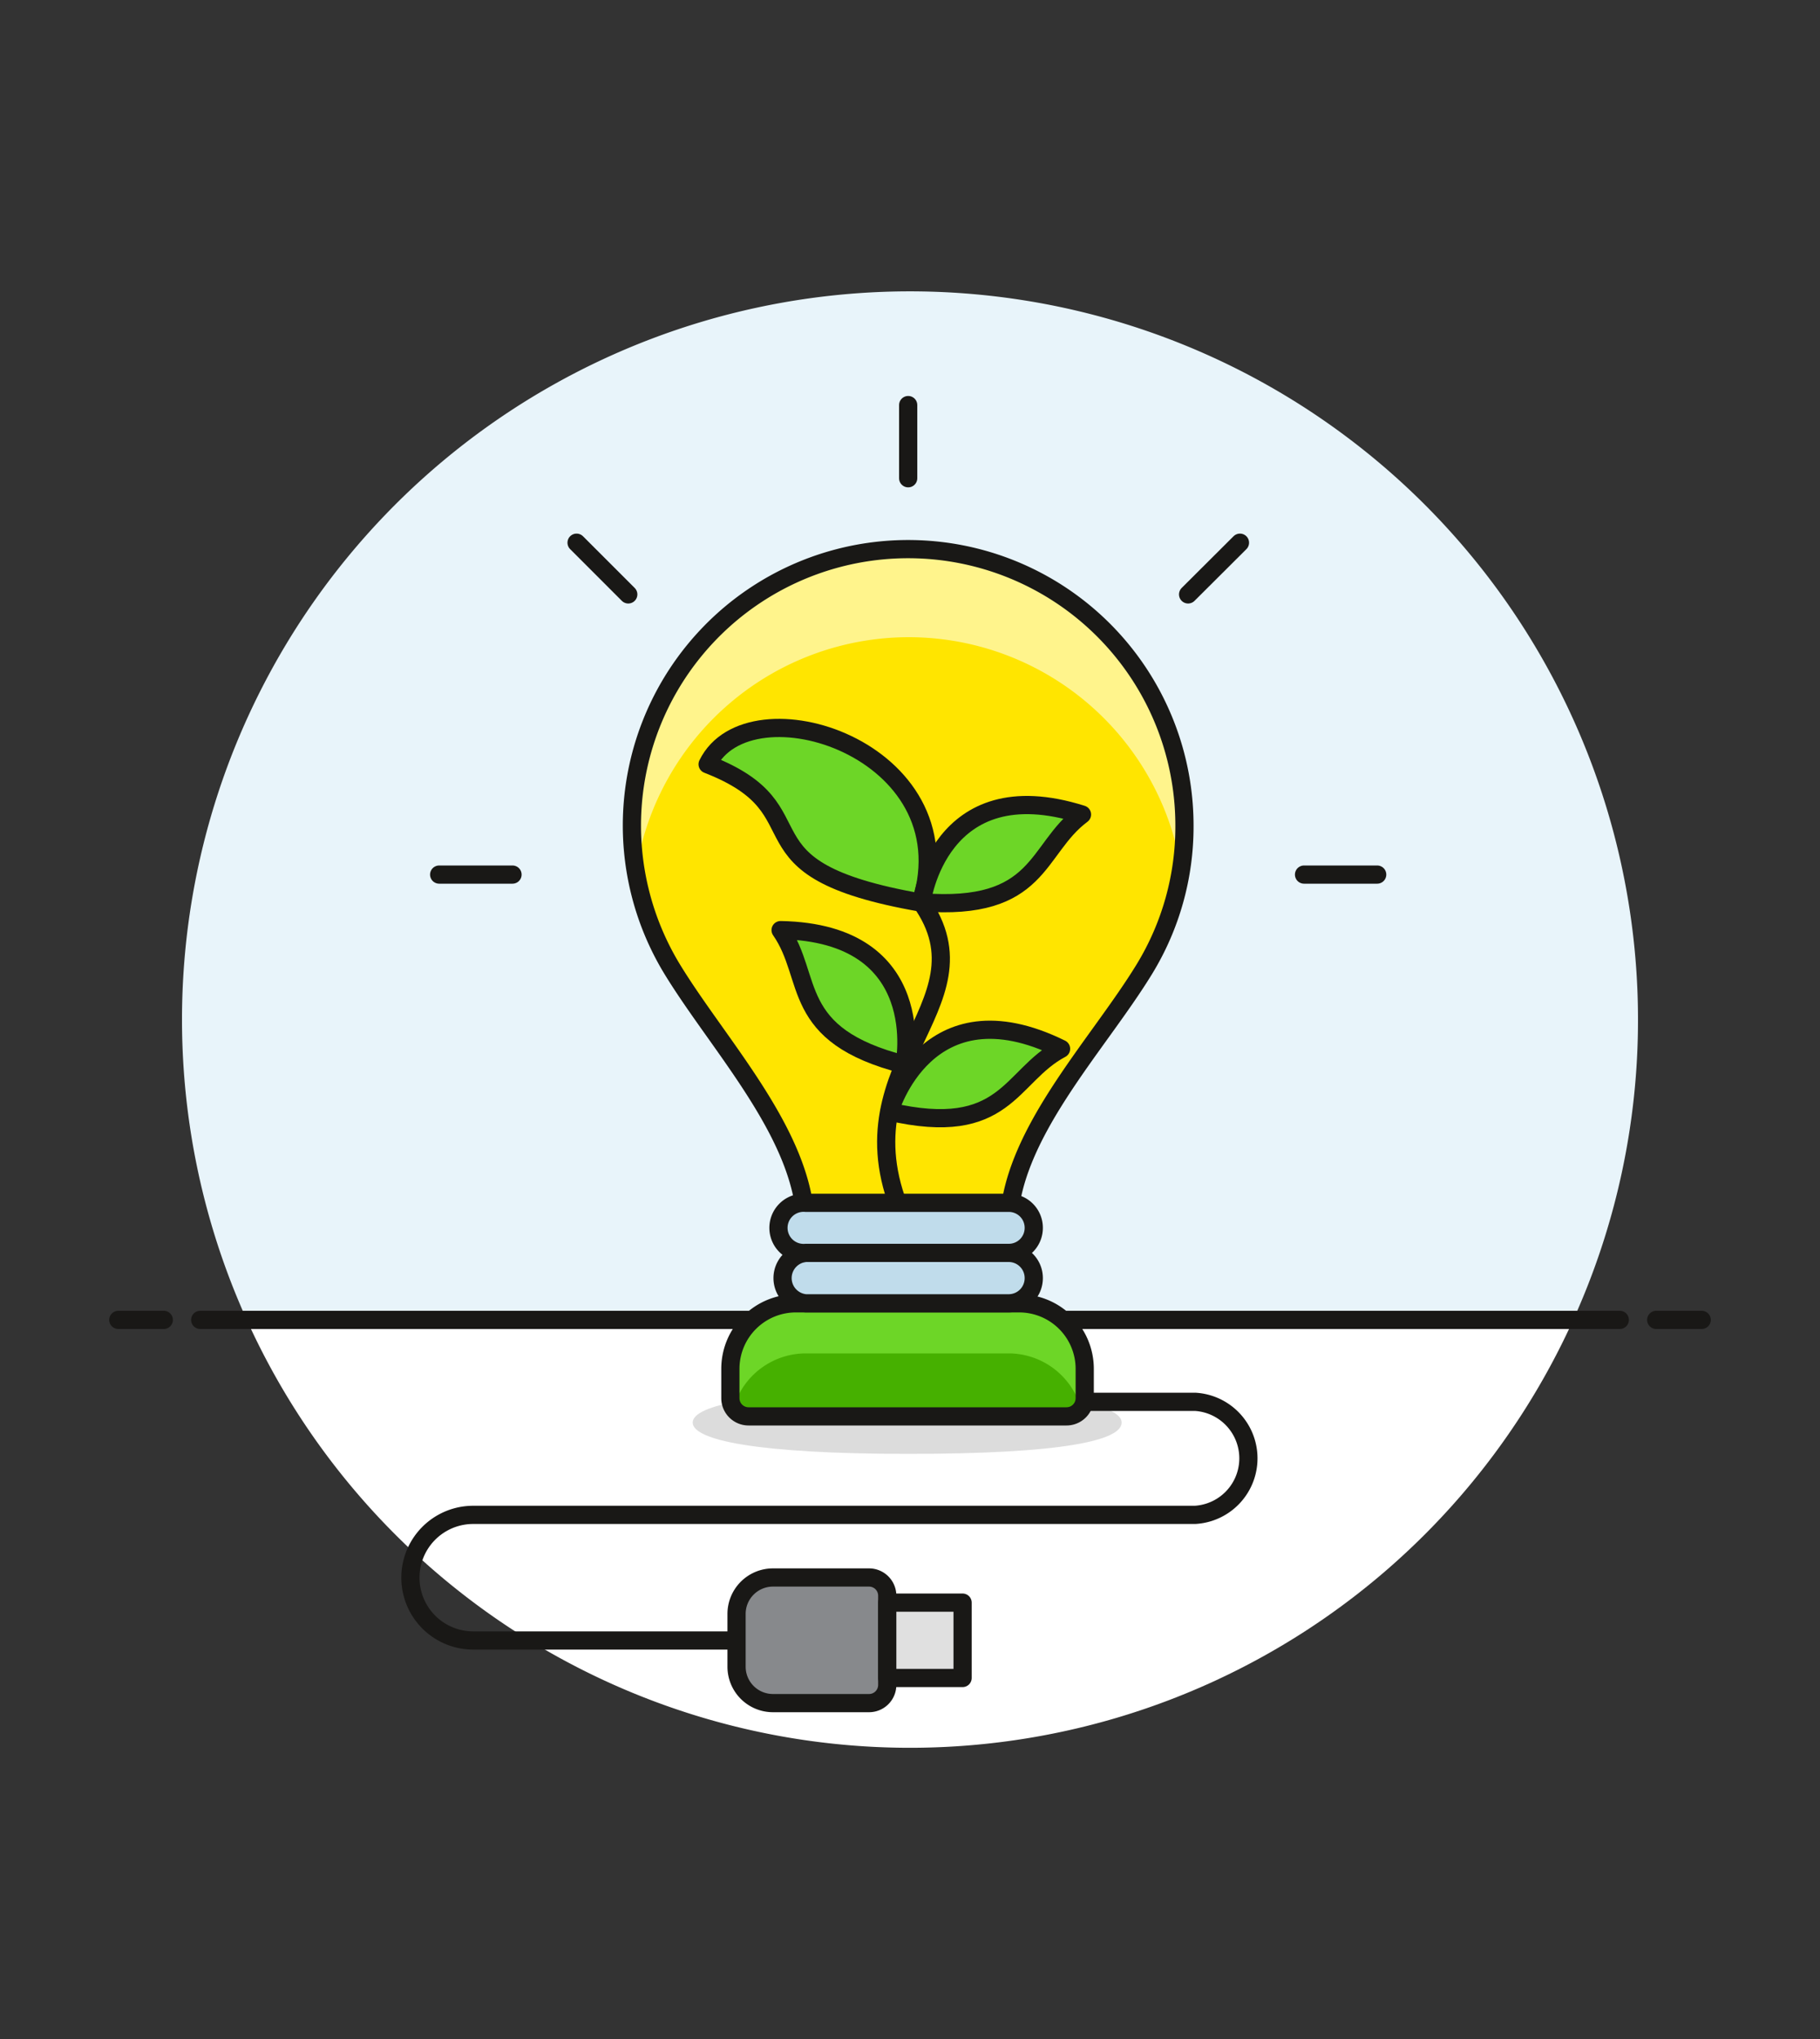
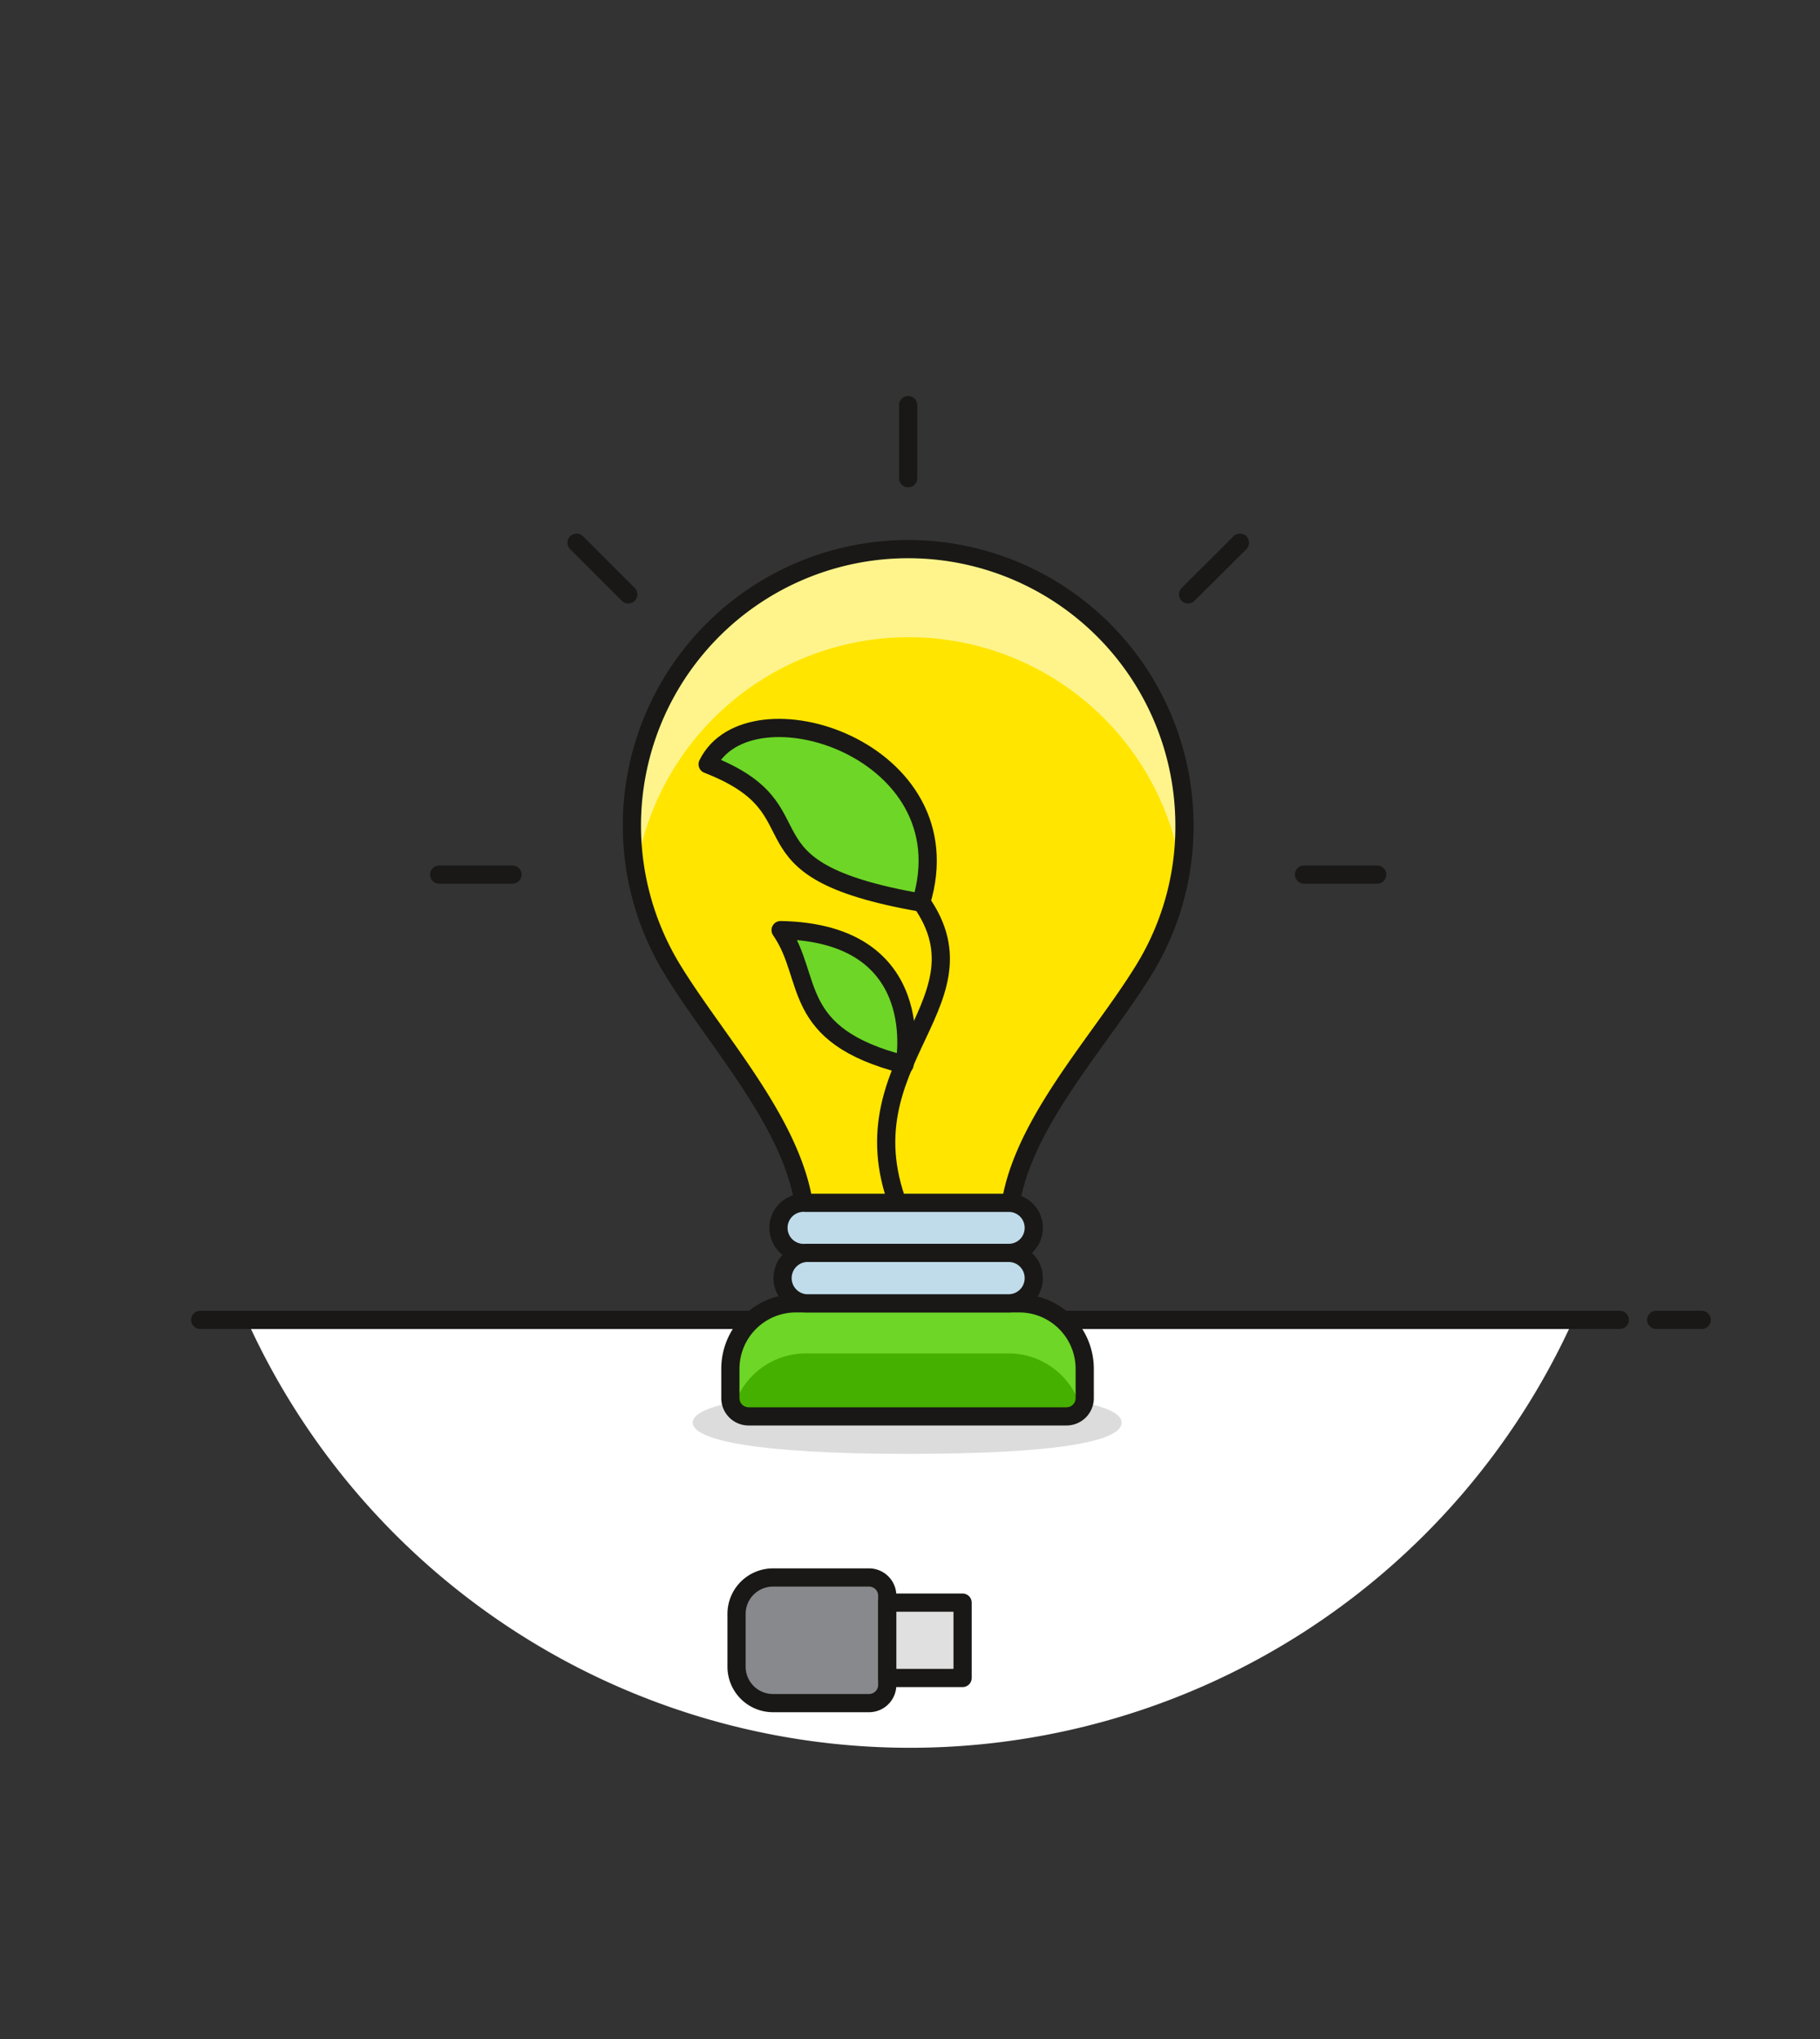
<svg xmlns="http://www.w3.org/2000/svg" id="Multicolor" viewBox="0 0 100 112">
  <rect x="0" y="0" width="100" height="112" fill="#333333" stroke="none" />
  <defs>
    <style>.cls-1{fill:#e8f4fa;}.cls-2{fill:#fff;}.cls-3{fill:none;}.cls-10,.cls-11,.cls-12,.cls-3,.cls-9{stroke:#191816;stroke-linecap:round;stroke-linejoin:round;}.cls-4{fill:#191816;opacity:0.15;}.cls-5{fill:#46b000;}.cls-6{fill:#ffe500;}.cls-7{fill:#fff48c;}.cls-8,.cls-9{fill:#6dd627;}.cls-10{fill:#c0dceb;}.cls-11{fill:#87898c;}.cls-12{fill:#e0e0e0;}</style>
  </defs>
  <title>08- eco-power</title>
  <g id="Background">
    <g id="New_Symbol_4-2" data-name="New Symbol 4">
-       <path class="cls-1" d="M90,56A40,40,0,1,0,13.56,72.5H86.44A39.85,39.85,0,0,0,90,56Z" />
-       <path class="cls-2" d="M13.56,72.5a40,40,0,0,0,72.88,0Z" />
+       <path class="cls-2" d="M13.56,72.5a40,40,0,0,0,72.88,0" />
      <line class="cls-3" x1="11" y1="72.5" x2="89" y2="72.5" />
-       <line class="cls-3" x1="6.5" y1="72.5" x2="9" y2="72.5" />
      <line class="cls-3" x1="91" y1="72.5" x2="93.5" y2="72.5" />
    </g>
  </g>
  <g id="Scene">
    <path class="cls-4" d="M61.63,78.14c0,1-3.34,1.72-11.73,1.72s-11.84-.77-11.84-1.72,3.46-1.73,11.84-1.73S61.63,77.19,61.63,78.14Z" />
    <path class="cls-5" d="M59.56,76.65a1.15,1.15,0,0,1-1.15,1.15H41.28a1.15,1.15,0,0,1-1.15-1.15v-.92a4.14,4.14,0,0,1,4.14-4.14H55.42a4.14,4.14,0,0,1,4.14,4.14Z" />
    <path class="cls-6" d="M65.08,45.36a15.18,15.18,0,1,0-28.15,7.87c2.61,4.28,7.34,9.2,7.34,14.21H55.42c0-5,4.83-9.91,7.46-14.21A15,15,0,0,0,65.08,45.36Z" />
    <path class="cls-7" d="M49.9,35a15.17,15.17,0,0,1,15,12.77,14.82,14.82,0,0,0,.21-2.42,15.18,15.18,0,1,0-30.36,0,16,16,0,0,0,.21,2.42A15.18,15.18,0,0,1,49.9,35Z" />
    <path class="cls-3" d="M65.08,45.36a15.18,15.18,0,1,0-28.15,7.87c2.61,4.28,7.34,9.2,7.34,14.21H55.42c0-5,4.83-9.91,7.46-14.21A15,15,0,0,0,65.08,45.36Z" />
    <path class="cls-8" d="M59.56,75.73a4.14,4.14,0,0,0-4.14-4.15H44.27a4.14,4.14,0,0,0-4.14,4.15v.92a1,1,0,0,0,.1.45h.15a4.14,4.14,0,0,1,3.89-2.76H55.42a4.14,4.14,0,0,1,3.89,2.76h.16a1.13,1.13,0,0,0,.09-.45Z" />
    <path class="cls-3" d="M43.73,71.59H56a3.6,3.6,0,0,1,3.6,3.6v1.61a1,1,0,0,1-1,1H41.13a1,1,0,0,1-1-1V75.18A3.6,3.6,0,0,1,43.73,71.59Z" />
    <path class="cls-3" d="M49.9,67.44c-4.37-8.79,4.84-12.08.69-17.93" />
    <path class="cls-9" d="M50.61,49.58c2.59-8.43-9.46-12.23-11.73-7.6C45.53,44.56,39.92,47.72,50.61,49.58Z" />
-     <path class="cls-9" d="M50.64,49.56s.91-7.32,8.81-4.82C56.88,46.65,57.21,50.07,50.64,49.56Z" />
-     <path class="cls-9" d="M48.87,61.06s2-7.11,9.43-3.45C55.47,59.11,55.29,62.54,48.87,61.06Z" />
    <path class="cls-9" d="M49.7,58.48s1.48-7.24-6.81-7.39C44.72,53.72,43.32,56.86,49.7,58.48Z" />
    <path class="cls-10" d="M56.8,70.2a1.38,1.38,0,0,1-1.38,1.39H44.27a1.39,1.39,0,0,1,0-2.77H55.42A1.38,1.38,0,0,1,56.8,70.2Z" />
    <path class="cls-10" d="M56.8,67.44a1.37,1.37,0,0,1-1.38,1.38H44.27a1.38,1.38,0,1,1,0-2.75H55.42A1.37,1.37,0,0,1,56.8,67.44Z" />
-     <path class="cls-3" d="M59.79,77h5.87a3.11,3.11,0,0,1,0,6.21H26a3.45,3.45,0,0,0,0,6.9H40.47" />
    <path class="cls-11" d="M42.47,86.65h5.28a1,1,0,0,1,1,1v4.9a1,1,0,0,1-1,1H42.47a2,2,0,0,1-2-2v-2.9A2,2,0,0,1,42.47,86.65Z" />
    <rect class="cls-12" x="48.75" y="88.03" width="4.14" height="4.14" />
    <line class="cls-3" x1="49.9" y1="26.27" x2="49.9" y2="22.25" />
    <line class="cls-3" x1="65.28" y1="32.65" x2="68.13" y2="29.81" />
    <line class="cls-3" x1="71.65" y1="48.04" x2="75.67" y2="48.04" />
    <line class="cls-3" x1="34.52" y1="32.65" x2="31.68" y2="29.81" />
    <line class="cls-3" x1="28.16" y1="48.04" x2="24.13" y2="48.04" />
  </g>
</svg>